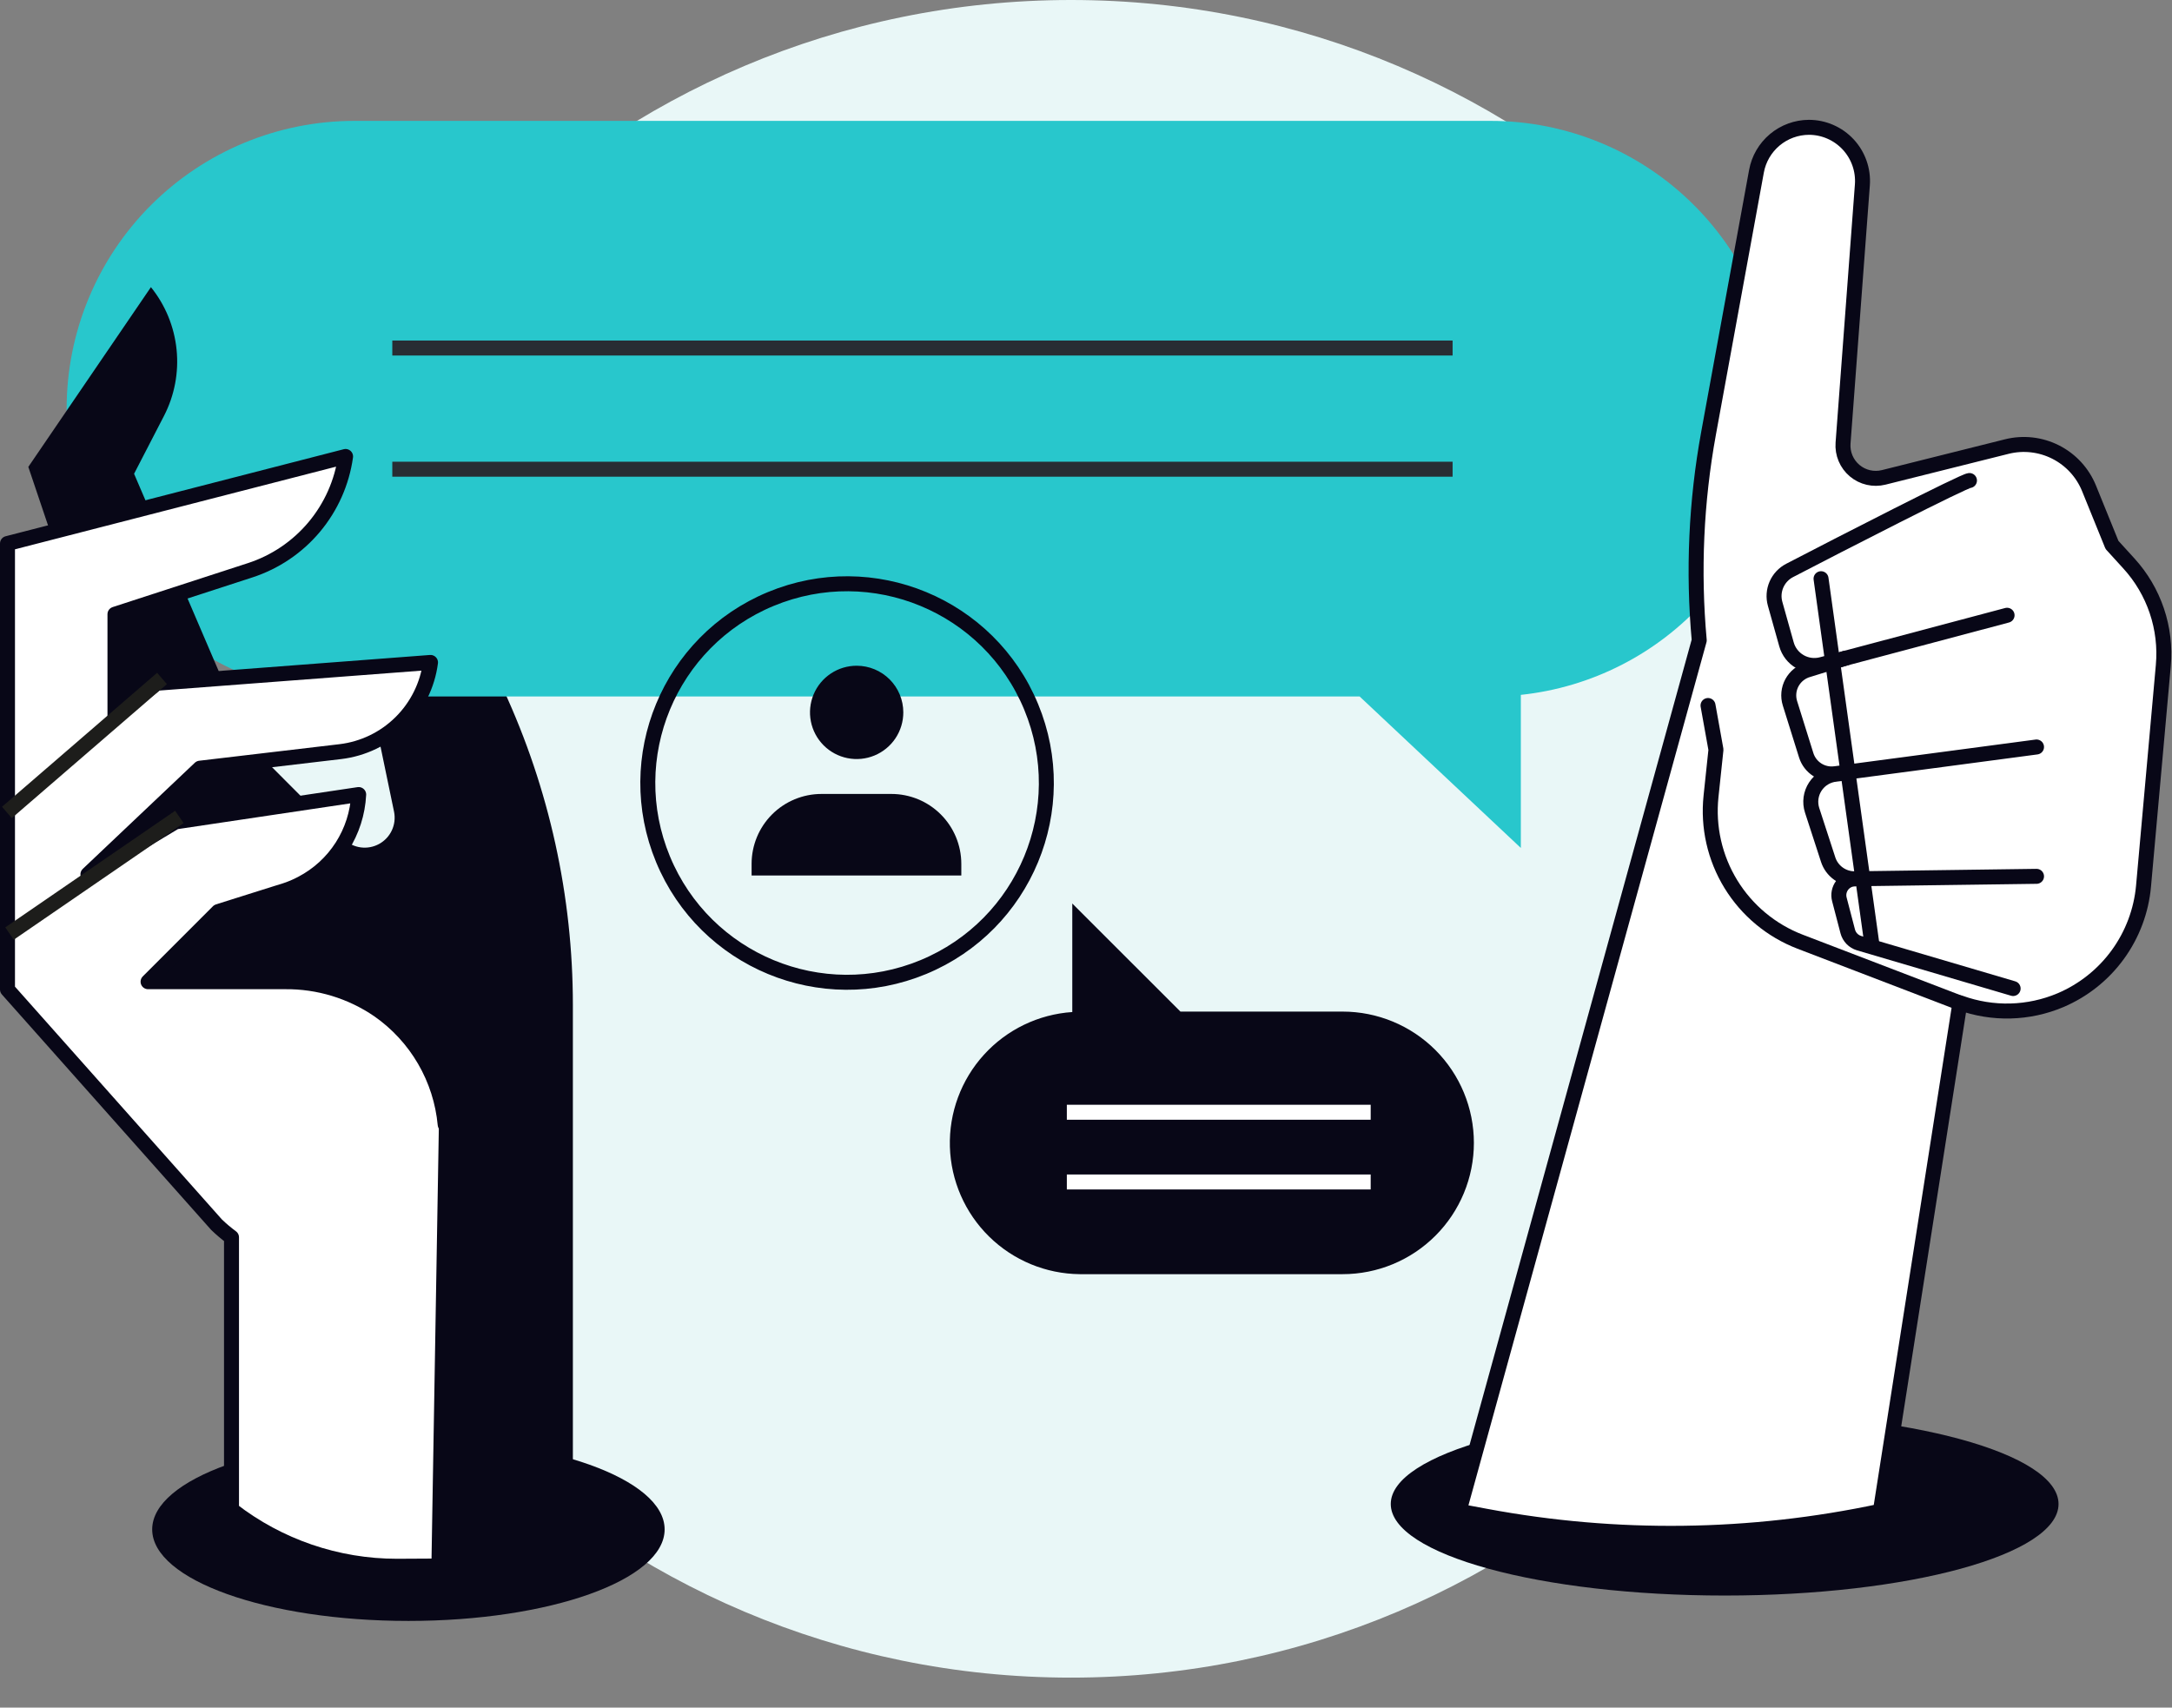
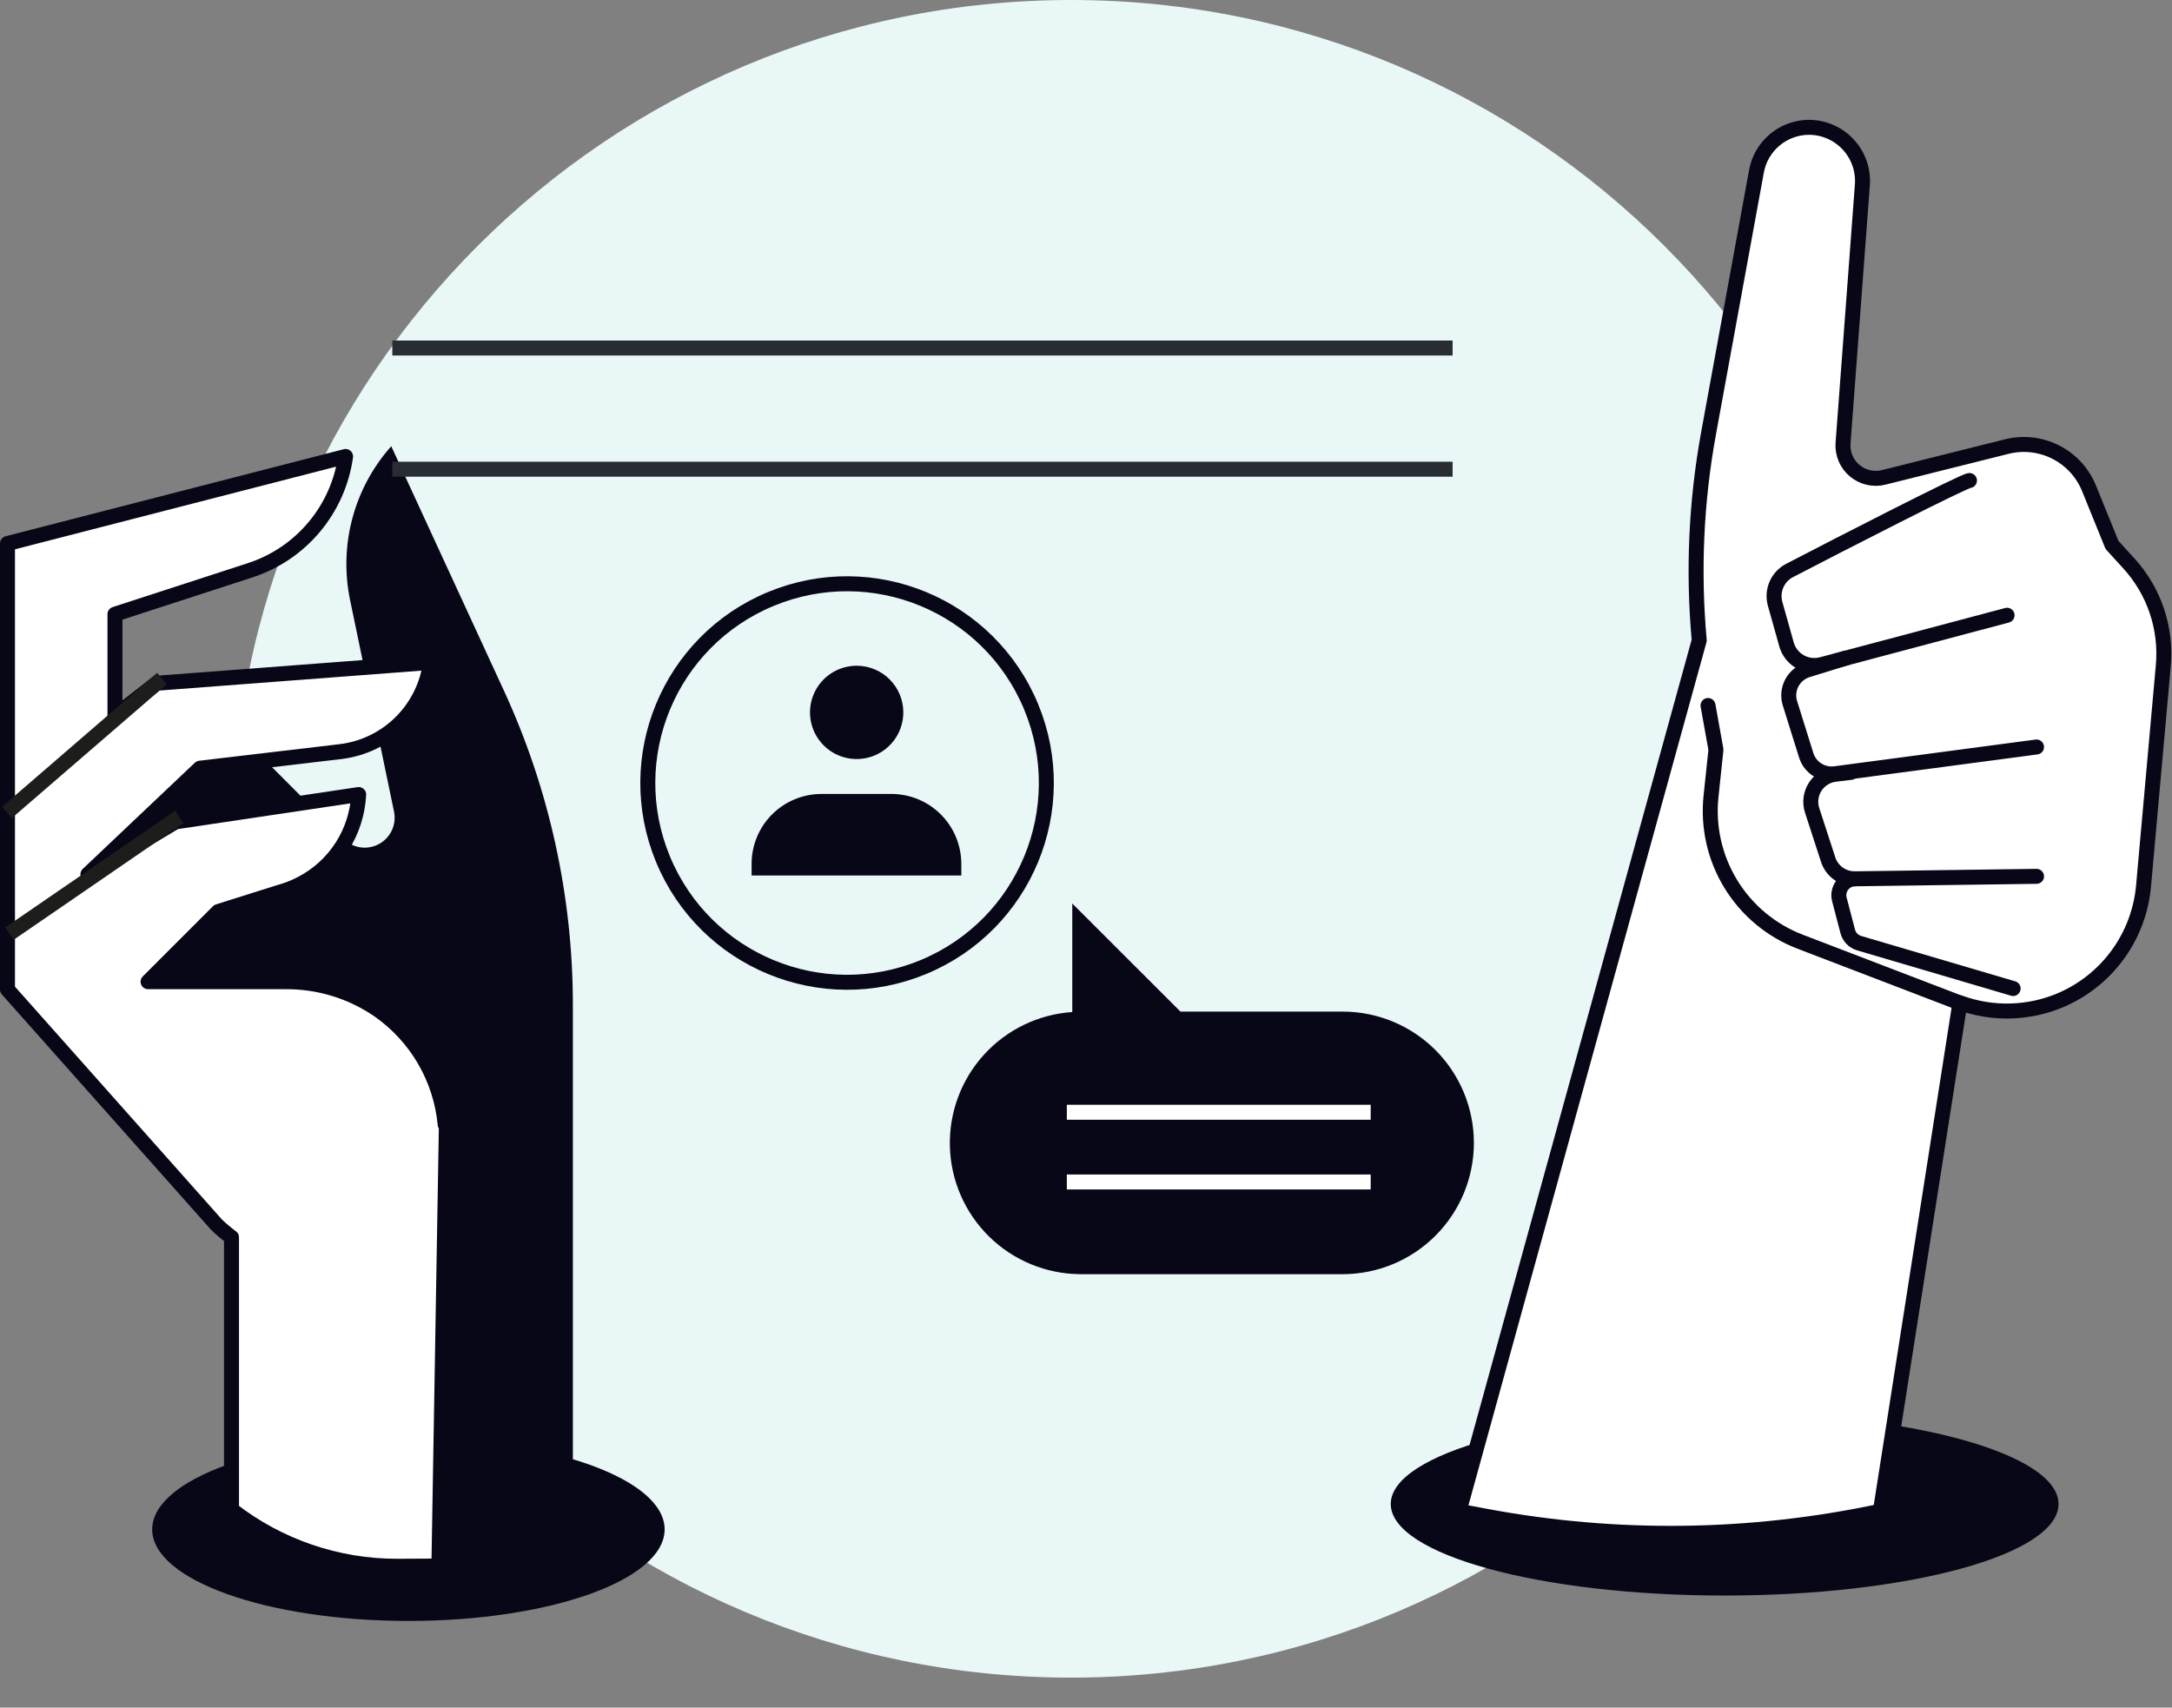
<svg xmlns="http://www.w3.org/2000/svg" width="290" height="228" viewBox="0 0 290 228" fill="none">
  <rect x="0" y="0" width="290" height="228" fill="#808080" stroke="none" />
  <path d="M143 224C204.856 224 255 173.856 255 112C255 50.144 204.856 0 143 0C81.144 0 31 50.144 31 112C31 173.856 81.144 224 143 224Z" fill="#E9F7F7" />
  <path d="M76.489 168.2V134.2C76.489 119.669 73.332 105.311 67.238 92.12L52.238 59.58C49.779 62.341 48.001 65.64 47.048 69.212C46.094 72.785 45.992 76.531 46.748 80.15L52.618 108.41C52.782 109.243 52.676 110.106 52.317 110.874C51.957 111.643 51.363 112.277 50.619 112.686C49.876 113.094 49.021 113.256 48.18 113.147C47.339 113.038 46.554 112.664 45.938 112.08L30.709 96.81L2.488 125.61L35.248 168.57V201.57H76.489V168.2Z" fill="#080717" />
-   <path d="M47.348 16.14H199.029C209.217 16.145 218.987 20.196 226.19 27.403C233.392 34.609 237.438 44.381 237.438 54.57C237.437 64.06 233.924 73.214 227.576 80.268C221.229 87.323 212.496 91.78 203.058 92.78V113.22L181.529 92.99H47.348C42.301 92.992 37.302 92.001 32.638 90.071C27.974 88.142 23.735 85.312 20.165 81.744C16.594 78.177 13.761 73.94 11.828 69.278C9.895 64.615 8.9 59.617 8.898 54.57C8.898 49.521 9.893 44.522 11.826 39.858C13.758 35.195 16.591 30.957 20.161 27.388C23.732 23.82 27.971 20.989 32.636 19.059C37.301 17.129 42.3 16.137 47.348 16.14Z" fill="#28C7CC" />
  <path d="M193.949 46.47H52.379" stroke="#282D33" stroke-width="2" />
  <path d="M193.949 62.65H52.379" stroke="#282D33" stroke-width="2" />
  <path d="M230.271 213.04C254.892 213.04 274.851 207.569 274.851 200.82C274.851 194.071 254.892 188.6 230.271 188.6C205.651 188.6 185.691 194.071 185.691 200.82C185.691 207.569 205.651 213.04 230.271 213.04Z" fill="#080717" />
  <path d="M251.069 201.73L261.688 133.89C266.051 135.478 270.854 135.353 275.128 133.54C278.178 132.239 280.818 130.136 282.767 127.454C284.716 124.772 285.902 121.612 286.199 118.31L288.839 88.87C289.061 86.402 288.767 83.914 287.975 81.566C287.183 79.217 285.91 77.06 284.239 75.23L281.989 72.76L278.929 65.22C278.08 63.117 276.498 61.392 274.476 60.365C272.454 59.337 270.128 59.076 267.929 59.63L251.509 63.74C250.837 63.908 250.134 63.914 249.459 63.758C248.785 63.602 248.156 63.288 247.626 62.842C247.097 62.396 246.68 61.83 246.411 61.192C246.142 60.554 246.028 59.861 246.079 59.17L248.659 24.69C248.732 23.708 248.601 22.721 248.275 21.792C247.95 20.862 247.435 20.01 246.765 19.288C246.095 18.567 245.283 17.991 244.38 17.597C243.478 17.203 242.503 17 241.519 17C239.85 17.008 238.237 17.599 236.959 18.671C235.681 19.743 234.817 21.229 234.519 22.87L228.119 57.87C226.458 66.981 226.04 76.276 226.878 85.5L194.809 201.78L198.398 202.45C215.83 205.709 233.735 205.481 251.079 201.78L251.069 201.73Z" fill="white" stroke="#080717" stroke-width="2" stroke-linecap="round" stroke-linejoin="round" />
  <path d="M228.051 94.2L229.11 100.1L228.451 106.33C228.02 110.424 228.952 114.546 231.104 118.056C233.256 121.566 236.506 124.267 240.351 125.74L261.351 133.79" stroke="#080717" stroke-width="2" stroke-linecap="round" stroke-linejoin="round" />
  <path d="M271.912 99.74L245.022 103.31C244.192 103.419 243.35 103.233 242.644 102.783C241.938 102.333 241.413 101.649 241.162 100.85L238.992 93.91C238.849 93.455 238.799 92.975 238.845 92.5C238.891 92.024 239.033 91.563 239.262 91.144C239.491 90.725 239.801 90.356 240.176 90.06C240.551 89.764 240.981 89.546 241.442 89.42L246.442 87.87" stroke="#080717" stroke-width="2" stroke-linecap="round" stroke-linejoin="round" />
  <path d="M271.912 117.01L247.662 117.34C246.871 117.349 246.099 117.106 245.457 116.645C244.815 116.185 244.337 115.531 244.092 114.78L241.952 108.2C241.78 107.672 241.729 107.113 241.802 106.563C241.876 106.013 242.072 105.487 242.376 105.023C242.68 104.56 243.085 104.17 243.56 103.884C244.036 103.598 244.569 103.422 245.121 103.37L247.121 103.13" stroke="#080717" stroke-width="2" stroke-linecap="round" stroke-linejoin="round" />
  <path d="M262.959 64.16C262.269 64.16 245.669 72.67 238.959 76.16C238.17 76.565 237.545 77.23 237.19 78.043C236.834 78.856 236.771 79.766 237.009 80.62L238.529 86.04C238.803 87.016 239.448 87.844 240.328 88.348C241.207 88.851 242.249 88.988 243.229 88.73L267.979 82.15" stroke="#080717" stroke-width="2" stroke-linecap="round" stroke-linejoin="round" />
  <path d="M268.788 131.99L248.218 125.93C247.854 125.821 247.524 125.62 247.259 125.347C246.995 125.074 246.805 124.737 246.708 124.37L245.589 120.09C245.504 119.769 245.493 119.434 245.556 119.109C245.62 118.784 245.756 118.477 245.956 118.212C246.155 117.948 246.412 117.731 246.707 117.58C247.002 117.429 247.327 117.347 247.658 117.34" stroke="#080717" stroke-width="2" stroke-linecap="round" stroke-linejoin="round" />
-   <path d="M243.141 77.269L249.941 126.15" stroke="#080717" stroke-width="2" stroke-linecap="round" stroke-linejoin="round" />
  <path d="M54.53 216.43C73.424 216.43 88.74 210.959 88.74 204.21C88.74 197.461 73.424 191.99 54.53 191.99C35.637 191.99 20.32 197.461 20.32 204.21C20.32 210.959 35.637 216.43 54.53 216.43Z" fill="#080717" />
-   <path d="M17.901 104.23L3.781 62.34L20.151 38.34C22.075 40.727 23.265 43.62 23.575 46.67C23.886 49.72 23.305 52.794 21.901 55.52L17.901 63.26L32.481 97.26L17.901 104.23Z" fill="#080717" />
  <path d="M58.6 209.1L59.6 150.16H59.44C59.158 147.12 58.217 144.178 56.681 141.539C55.146 138.9 53.053 136.628 50.55 134.88C46.878 132.364 42.521 131.037 38.07 131.08H19.77L29.14 121.71L37.07 119.21L37.92 118.95C38.743 118.691 39.539 118.356 40.3 117.95C42.487 116.804 44.338 115.107 45.669 113.027C47 110.947 47.765 108.556 47.89 106.09L23.42 109.74L11.74 116.74L26.7 102.57L45.43 100.36C48.478 99.999 51.317 98.631 53.5 96.474C55.682 94.317 57.083 91.493 57.48 88.45L20.91 91.23L15.35 95.57V82.01L33.41 76.14C36.742 75.054 39.701 73.055 41.952 70.369C44.202 67.684 45.654 64.42 46.14 60.95L1 72.57V123.27V132.12L28.91 163.52C29.539 164.126 30.207 164.691 30.91 165.21V201.57C37.229 206.474 45.001 209.134 53 209.13L58.6 209.1Z" fill="white" stroke="#080717" stroke-width="2" stroke-linecap="round" stroke-linejoin="round" />
  <path d="M0.922 108.48L21.632 90.59" stroke="#1D1D1B" stroke-width="2" />
  <path d="M1.27 124.65L23.95 109.08" stroke="#1D1D1B" stroke-width="2" />
  <path d="M179.229 170.13H144.169C139.639 170.085 135.302 168.288 132.069 165.115C128.835 161.942 126.957 157.639 126.827 153.111C126.698 148.582 128.328 144.18 131.375 140.827C134.422 137.474 138.649 135.432 143.169 135.13V120.64L157.609 135.07H179.26C183.909 135.07 188.368 136.917 191.655 140.204C194.943 143.492 196.789 147.95 196.789 152.6C196.789 157.249 194.943 161.708 191.655 164.995C188.368 168.283 183.909 170.13 179.26 170.13H179.229Z" fill="#080717" />
  <path d="M183.011 157.82H142.441" stroke="white" stroke-width="2" />
  <path d="M183.011 148.51H142.441" stroke="white" stroke-width="2" />
  <path d="M123.279 129.126C136.851 123.504 143.297 107.944 137.675 94.372C132.053 80.799 116.493 74.354 102.92 79.976C89.347 85.598 82.902 101.158 88.524 114.73C94.146 128.303 109.706 134.748 123.279 129.126Z" stroke="#080717" stroke-width="2" />
  <path d="M128.352 116.9V115.34C128.349 112.864 127.364 110.491 125.612 108.742C123.861 106.992 121.487 106.01 119.012 106.01H109.682C107.207 106.01 104.834 106.993 103.084 108.742C101.335 110.492 100.352 112.865 100.352 115.34V116.9H128.352Z" fill="#080717" />
  <path d="M120.608 95.12C120.608 96.352 120.243 97.557 119.558 98.582C118.873 99.607 117.899 100.405 116.76 100.876C115.621 101.348 114.368 101.47 113.159 101.229C111.951 100.988 110.84 100.394 109.969 99.521C109.099 98.649 108.506 97.538 108.267 96.329C108.028 95.12 108.153 93.867 108.626 92.729C109.099 91.59 109.899 90.618 110.925 89.935C111.95 89.251 113.156 88.888 114.388 88.89C116.039 88.892 117.621 89.55 118.787 90.718C119.954 91.886 120.608 93.469 120.608 95.12Z" fill="#080717" />
</svg>